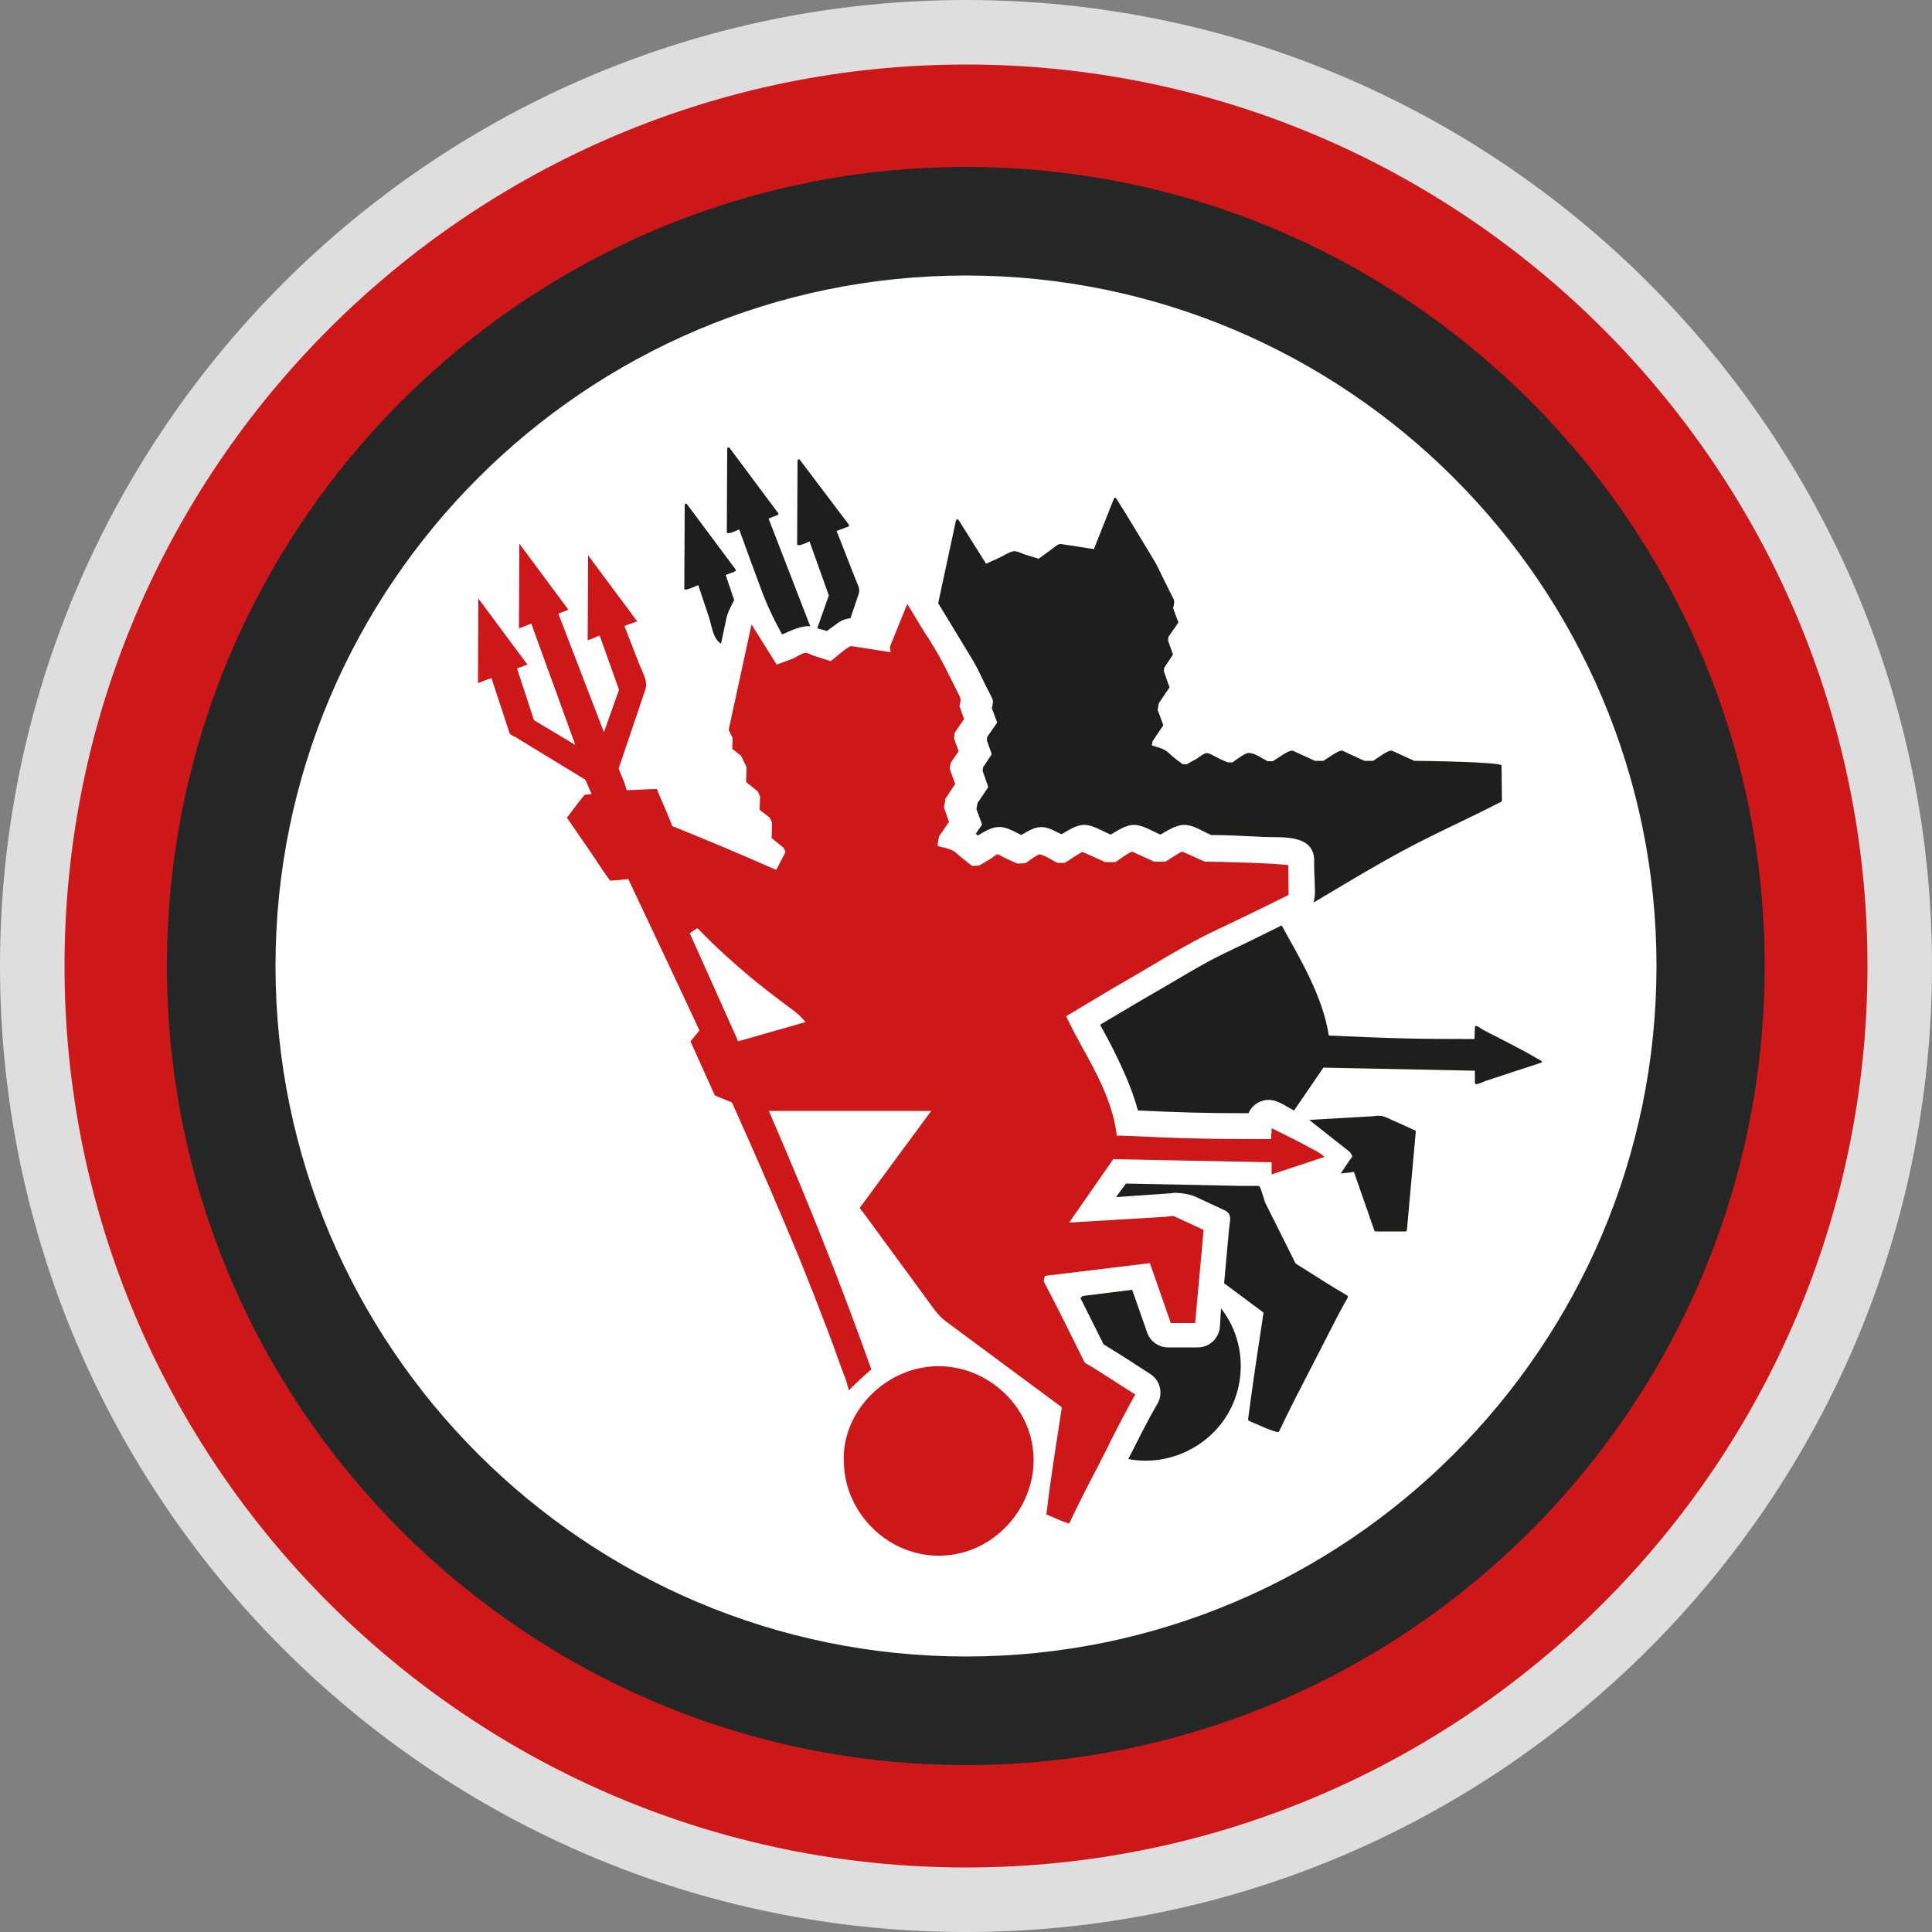
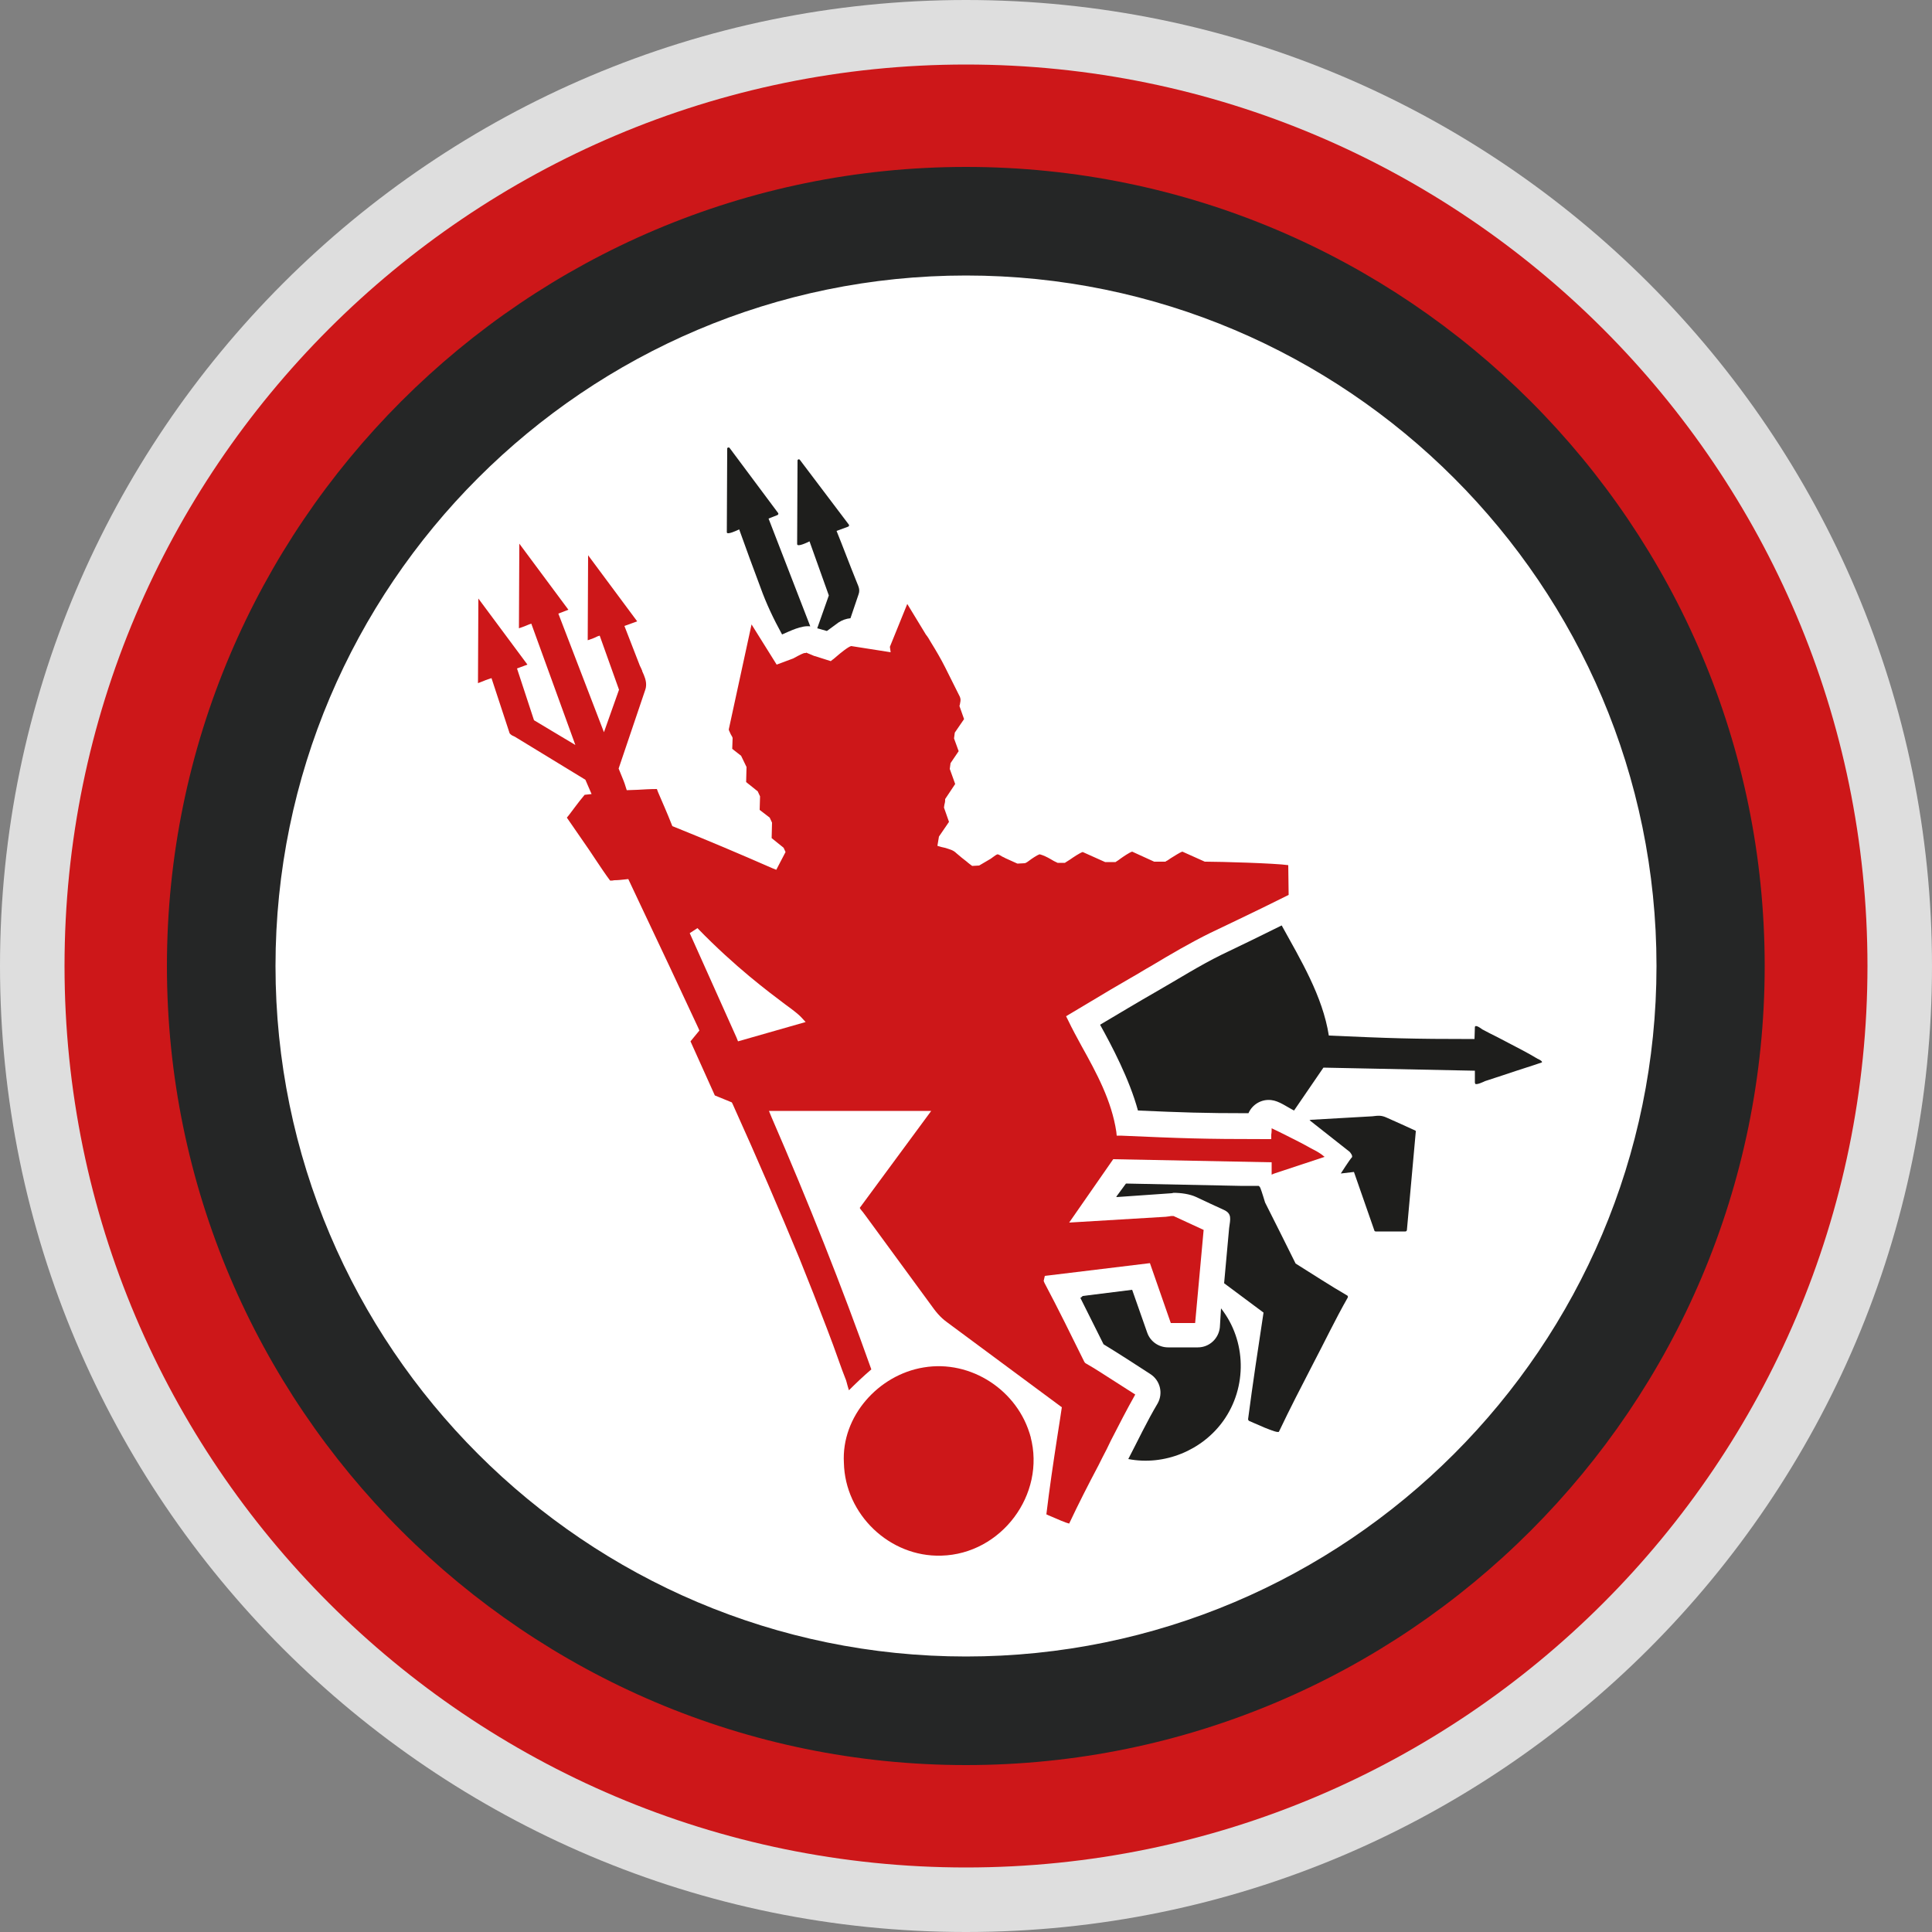
<svg xmlns="http://www.w3.org/2000/svg" version="1.1" id="Livello_1" x="0px" y="0px" viewBox="0 0 500 500" style="enable-background:new 0 0 500 500;" xml:space="preserve">
  <rect x="0" y="0" width="500" height="500" fill="#808080" stroke="none" />
  <style type="text/css">
	.st0{fill:#DEDEDE;}
	.st1{fill:#CD1719;}
	.st2{fill:#FFFFFF;}
	.st3{fill:#252626;}
	.st4{fill:#1E1E1C;}
</style>
  <g>
    <path class="st0" d="M250,500C112.1,500,0,387.9,0,250S112.1,0,250,0c137.9,0,250,112.1,250,250S387.9,500,250,500" />
    <path class="st1" d="M250,483.3C121.4,483.3,16.7,378.6,16.7,250C16.7,121.4,121.4,16.7,250,16.7S483.3,121.4,483.3,250   C483.3,378.6,378.7,483.3,250,483.3" />
    <path class="st2" d="M438.4,249.9c0,104.2-84.5,188.7-188.7,188.7c-104.2,0-188.7-84.5-188.7-188.7c0-104.2,84.5-188.7,188.7-188.7   C353.9,61.2,438.4,145.7,438.4,249.9" />
    <path class="st3" d="M250,456.8C136,456.8,43.2,364,43.2,250S136,43.2,250,43.2c114,0,206.7,92.7,206.7,206.8S364,456.8,250,456.8    M250,71.3c-98.5,0-178.7,80.2-178.7,178.7c0,98.5,80.2,178.7,178.7,178.7c98.5,0,178.7-80.2,178.7-178.7   C428.7,151.5,348.5,71.3,250,71.3" />
-     <path class="st4" d="M254.5,176.2c0.7,1.5,1.5,2.9,2.2,4.4c0.5,0.9,0.2,1.6,0,2.7l1.3,3.5c0,0.1,0,0.2,0,0.3l-2.5,3.6l-0.1,0.9   l1.2,3.4c0,0.1,0,0.2,0,0.3l-2.2,3.3l-0.1,0.9l1.4,4c0,0.1,0,0.2,0,0.3l-2.7,4l-0.3,1.6l1.4,3.8c0,0.1,0,0.2,0,0.3l-1.6,2.3   l0.6,0.4c2.1-1.2,4.2-2.7,6.9-2c1.5,0.4,2.9,1.2,4.3,1.9c1.9-1.1,3.7-2.3,5.9-2c1.6,0.2,3.1,1.2,4.5,1.8c2.2-1.2,4.4-2.9,7-2.3   c1.9,0.4,3.9,1.6,5.7,2.4c2.2-1.2,4.5-3,7.2-2.4c1.9,0.4,3.9,1.6,5.7,2.4c2.2-1.2,4.6-3,7.3-2.4c2,0.4,4,1.7,5.8,2.5   c4.5,0,9.1,0.3,13.6,0.5c4.6,0.2,12.8-0.8,13.1,5.8c0,1.6,0,3.1,0.1,4.7c0,2.1,0.4,4.5-0.3,6.5c10-5.9,20-12.1,30.5-17.2   c6-3,12.1-5.8,18.1-8.9c0.1-0.1,0.2-0.2,0.2-0.3l-0.1-9.1c0-0.9-20.5-1.2-22.6-1.2c-1.9-0.9-3.8-1.7-5.7-2.6   c-0.9-0.4-4.1,2.1-4.9,2.6h-2.3c-1.9-0.9-3.8-1.7-5.6-2.6c-0.9-0.4-4.1,2.1-5,2.6l-2.2,0c-1.9-0.9-3.8-1.7-5.7-2.6   c-0.9-0.4-4.3,2.2-5.2,2.7l-1.3,0c-1.3-0.6-3.3-2.1-4.7-2.1c-0.8-0.4-3.7,1.9-4.4,2.4l-1.3,0c-0.9-0.4-1.9-0.8-2.8-1.3   c-0.7-0.3-1.8-1.1-2.6-1.1c-0.7,0-1.9,1-2.5,1.4c-0.9,0.5-1.8,1-2.7,1.5l-1,0c-1.2-0.9-2.5-1.8-3.6-2.9c-1.2-1.2-2.7-1.4-4.4-2   l0.2-1.1l2.7-4c0.1-0.1,0.1-0.2,0-0.3l-1.4-3.8l0.3-1.7l2.7-4c0.1-0.1,0.1-0.2,0-0.3l-1.4-4l0.1-0.9l2.2-3.3c0.1-0.1,0.1-0.2,0-0.3   l-1.2-3.4l0.1-1l2.5-3.6c0.1-0.1,0.1-0.2,0-0.3l-1.3-3.5c0.2-1,0.5-1.7,0-2.6c-0.8-1.6-1.6-3.2-2.4-4.8c-0.9-1.9-1.8-3.8-2.9-5.6   c-3.1-5.1-6.2-10.3-9.4-15.4c-0.1-0.1-0.2-0.2-0.3-0.2c-0.1,0-0.2,0.1-0.3,0.2l-5.2,13.1c-2.8-0.4-5.7-0.9-8.5-1.3   c-0.8-0.1-1.4,0.6-2.1,1.1c-1.2,0.9-2.5,1.8-3.7,2.7c-1.2-0.4-2.4-0.7-3.6-1.1c-0.6-0.2-2.4-1.1-3-0.8c-1,0.1-2.4,1.1-3.3,1.5   c-1.2,0.6-2.5,1.1-3.7,1.7l-7.1-11.3c-0.1-0.1-0.2-0.2-0.4-0.2c-0.1,0-0.2,0.1-0.3,0.3l-4.6,21.4c2.9,4.8,5.9,9.7,8.8,14.5   C252.7,172.4,253.6,174.3,254.5,176.2" />
    <path class="st4" d="M191.3,137c1.8,5,3.6,10,5.5,15c1.5,4.2,3.4,8.2,5.6,12.2c2.1-0.9,5-2.4,7.3-2.1l-10.8-27.9l2.3-0.9   c0.2-0.1,0.3-0.3,0.2-0.5l-12.6-16.9c-0.2-0.2-0.6-0.1-0.6,0.2l-0.1,21.6C188,138.6,190.9,137.2,191.3,137" />
-     <path class="st4" d="M180.7,151.4c0.9,2.8,1.9,5.6,2.8,8.4c0.7,2.2,1,5.5,3.1,6.8c0.4-1.7,0.7-3.5,1.1-5.2c0.4-2.1,0.6-2.9,2.3-6.1   l-2.2-6.5l2.4-0.9c0.2-0.1,0.3-0.3,0.2-0.5l-12.6-16.9c-0.2-0.3-0.6-0.1-0.6,0.2l-0.1,21.7C177.1,153.1,180.3,151.6,180.7,151.4" />
    <path class="st4" d="M209.5,140.1l5,14l-3,8.5l2.5,0.7l3-2.2c0.9-0.6,2-1,3.1-1.1c0.7-2.1,1.4-4.1,2.1-6.2c0.5-1.4-0.2-2.3-0.7-3.7   c-1.7-4.2-3.3-8.5-5-12.7l3-1.1c0.2-0.1,0.3-0.3,0.2-0.5L207,119c-0.1-0.1-0.2-0.2-0.4-0.1s-0.2,0.2-0.2,0.3l-0.1,21.6   C206.3,141.7,209.1,140.3,209.5,140.1" />
    <path class="st4" d="M315.7,343.5c-0.3,2.9-2.7,5.2-5.7,5.2h-7.7c-2.4,0-4.6-1.5-5.4-3.8l-3.9-11.1l-12.8,1.6   c-0.2,0.2-0.4,0.4-0.6,0.5c2,4,4,8,6,12c4.1,2.5,8.1,5.1,12.1,7.7c2.5,1.6,3.4,4.9,1.9,7.6c-2.8,4.7-5.1,9.6-7.6,14.4   c9.3,1.8,19.1-2.2,24.6-9.9c6.2-8.7,6-20.7-0.6-29.1L315.7,343.5z" />
    <path class="st1" d="M266.8,372c0,0,0-0.1-0.1-0.2c-0.2-0.7-0.3-1.1-0.3-1.1c0,0.1,0.2,0.8,0.3,1.1c-3.2-11.9-15.4-20-27.7-17.9   c-11.6,1.9-21.3,12.6-20.6,24.7c0.3,13.3,11.8,24.4,25.2,24c15.5-0.4,27.1-15.8,23.1-30.8C266.8,371.8,266.8,371.9,266.8,372" />
    <path class="st4" d="M366.3,292.6c-2.4-1.1-4.8-2.2-7.3-3.3c-1.5-0.7-2.2-0.6-3.9-0.4c-5.3,0.3-10.5,0.6-15.8,0.9l-0.4,0.1   l10.4,8.2c0,0,1,1.1,0.5,1.5c-0.5,0.5-2.8,4.1-2.8,4.1l3.4-0.4l5.3,15.2c0,0.1,0.2,0.2,0.3,0.2h7.7c0.2,0,0.3-0.1,0.4-0.3l2.3-25.5   C366.5,292.8,366.4,292.7,366.3,292.6" />
    <path class="st4" d="M397.9,274c-1.3-0.8-2.6-1.5-3.9-2.2c-2.1-1.1-4.2-2.2-6.3-3.3c-1.4-0.7-2.8-1.4-4.1-2.1   c-0.1-0.1-1.8-1.4-1.9-0.6c0,1.1-0.1,2.1-0.1,3.1c-16.7,0-21.7-0.2-37.7-0.9c-1.6-10.2-7.3-19.6-12.2-28.5   c-5.2,2.6-10.4,5.1-15.6,7.6c-5.7,2.8-11.2,6.3-16.8,9.5c-4.9,2.8-9.7,5.7-14.6,8.6c3,5.4,7.6,14.1,9.8,22.2   c11.4,0.5,16.9,0.7,28.6,0.7c1-2.3,3.4-3.7,5.9-3.4c2,0.2,4.1,1.8,5.9,2.7l7.6-11.1l39.2,0.8v3.1c0,0.1,0.1,0.2,0.1,0.3   c0.4,0.3,2.1-0.5,2.5-0.7c1.9-0.6,3.9-1.3,5.8-1.9c2.9-1,5.9-1.9,8.8-2.9C399.6,274.8,398,274,397.9,274" />
    <path class="st4" d="M335.3,327c-2.6-5.3-5.3-10.6-7.9-15.8c0,0-0.9-3-1.2-3.7c-0.3-0.7-0.6-0.6-0.6-0.6h-4.7l-29.5-0.6l-2.5,3.4   l0.1,0.1l14.3-1v0l0.4-0.1c1.9,0,4.2,0.3,5.9,1.1c1.7,0.8,5.3,2.5,7.1,3.3c2.2,1,1.7,2.4,1.4,4.7l-1.3,14.3l10.2,7.6   c-1.4,9.2-2.8,18.4-4,27.6c0,0.1,0.1,0.3,0.2,0.4c0.8,0.3,7.5,3.5,7.8,2.8c2.8-5.9,5.8-11.7,8.8-17.5c3-5.7,5.8-11.6,9-17.2   c0.1-0.2,0-0.4-0.1-0.5C344.2,332.7,339.8,329.8,335.3,327" />
    <path class="st1" d="M191,269.5l-0.4-1c-4-9-8.1-18-12.1-27l2-1.3c9.8,10.1,18.3,16.4,22.8,19.8c2.1,1.5,3.3,2.5,3.9,3.1l1.3,1.4   L191,269.5z M339.3,297.2c-2.1-1.2-4.3-2.3-6.5-3.4c-1.2-0.6-2.4-1.2-3.7-1.8c0,0.5,0,1.1-0.1,1.6l0,1.2h-1.2   c-16.8,0-21.7-0.2-37.8-0.9l-1,0l-0.1-1c-1.2-8-5.1-15.2-9-22.2c-1.2-2.2-2.4-4.4-3.5-6.7l-0.5-1l6.7-4c3.3-2,6.7-4,10-5.9   c1.8-1,3.5-2.1,5.3-3.1c5-3,10.1-6,15.4-8.6c2.3-1.1,4.6-2.2,6.9-3.3c4.4-2.1,8.9-4.3,13.3-6.5l-0.1-7.7   c-3.4-0.5-17.6-0.9-21.3-0.9h-0.3l-5.8-2.6c-0.7,0.2-2.3,1.3-3,1.7c-0.5,0.3-0.8,0.6-1.1,0.7l-0.3,0.2h-2.9l-5.7-2.6   c-0.7,0.2-2.3,1.3-3,1.8c-0.4,0.3-0.8,0.6-1,0.7l-0.3,0.2H286l-5.8-2.6c-0.7,0.2-2.5,1.4-3.2,1.9c-0.5,0.3-0.9,0.6-1.1,0.7   l-0.3,0.2l-1.9,0l-0.2-0.1c-0.5-0.2-1-0.5-1.5-0.8c-1-0.6-2.1-1.1-2.9-1.3l-0.1,0c-0.6,0.2-2.1,1.2-2.6,1.6   c-0.4,0.3-0.7,0.5-0.9,0.6l-0.3,0.1l-1.9,0.1l-3.1-1.4c-0.2-0.1-0.5-0.3-0.8-0.4c-0.3-0.2-1-0.6-1.2-0.6c-0.3,0-0.9,0.5-1.2,0.7   c-0.3,0.2-0.5,0.4-0.7,0.5l-2.9,1.7l-1.8,0.1c0,0-1.1-0.8-1.4-1.1c-0.9-0.7-1.8-1.4-2.7-2.2c-0.8-0.8-1.7-1-3-1.4l-0.9-0.2l-1-0.3   l0.4-2.4l2.6-3.8l-1.3-3.7l0.1-0.7c0.1-0.4,0.2-0.8,0.2-1.2l0-0.3l2.6-3.9l-1.4-3.9l0.2-1.5l2.1-3.1l-1.2-3.3l0.2-1.5l2.4-3.5   l-1.2-3.4l0.1-0.3c0.3-1.5,0.3-1.6-0.5-3.1l-3.3-6.6c-1.1-2.2-2.4-4.4-3.7-6.5c-0.4-0.7-0.8-1.4-1.3-2l-0.3-0.5l-4.5-7.4l-4.5,11.1   l0.2,1.4l-10.2-1.6c-0.7,0.1-2.9,1.9-3.7,2.6c-0.5,0.4-0.9,0.8-1.1,0.9l-0.5,0.4l-4.1-1.3c-0.2,0-0.5-0.2-0.8-0.3   c-0.4-0.2-1.3-0.5-1.4-0.6l-0.2,0.1l-0.2,0c-0.4,0-1.3,0.5-1.9,0.8c-0.4,0.2-0.7,0.4-1.1,0.6L201,172l-6.5-10.4l-5.9,27.2   c0,0.2,0.4,0.9,0.5,1.2c0.1,0.2,0.3,0.5,0.4,0.7l0.1,0.3l-0.1,2.8l2.3,1.8l1.4,2.9l-0.1,3.9l3,2.4l0.6,1.3l-0.1,3.5l2.6,2l0.6,1.3   l-0.1,4l3.1,2.5l0.5,1.1l-2.4,4.6l-1-0.4c-8.2-3.6-16.7-7.2-25.4-10.7l-0.5-0.2l-0.2-0.5c-1.1-2.8-2.3-5.5-3.5-8.3l-0.3-0.8   c-1.7,0-3.4,0.1-5,0.2l-2.8,0.1c-0.5-1.6-0.7-2.2-0.8-2.4l-1.3-3.2l6.9-20.4c0.1-0.3,0.2-0.7,0.2-1c0.1-1.3-0.4-2.5-1-3.8l0-0.1   c-0.2-0.5-0.4-0.9-0.6-1.3l-4-10.3l3.3-1.2l-12.7-17.1l-0.1,22l1.4-0.5c0.3-0.1,0.7-0.3,1.1-0.5l0.6-0.2l5,14l-3.9,11l-11.8-30.7   l2.6-1l-12.7-17.1l-0.1,21.9l1.4-0.5c0.3-0.1,0.7-0.3,1.2-0.5l0.6-0.2l11.4,31.4l-10.7-6.4l-4.4-13.4l2.7-1l-12.7-17.1l-0.1,21.9   l1.3-0.5c0.4-0.2,1-0.4,1.6-0.6l0.6-0.2l4.7,14.3l0.2,0.2c0.1,0.1,0.3,0.3,0.8,0.5l0.2,0.1c0.1,0,0.2,0.1,0.2,0.1l18.2,11.1   l1.6,3.7l-1.8,0.2c-0.9,1.1-1.8,2.2-2.6,3.3c-0.7,0.9-1.3,1.8-2,2.6l5.8,8.4c0.6,0.9,1.2,1.8,1.8,2.7c1.2,1.8,2.4,3.6,3.6,5.2   c0.4,0,0.7,0,1.1-0.1c0.9,0,1.8-0.1,2.7-0.2l0.9-0.1l3.3,7c5,10.5,9.9,21,14.8,31.5l0.3,0.7l-2.3,2.8l6.3,14l4.4,1.8l0.2,0.4   c6.6,14.6,12.2,27.7,17.3,40c2.5,6.2,4.9,12.3,7.1,18.1c1.1,2.9,2.2,5.8,3.2,8.7c0.5,1.4,1,2.8,1.6,4.3c0.1,0.2,0.2,0.5,0.3,0.9   c0.1,0.5,0.4,1.4,0.6,2.1c1.9-1.9,3.8-3.7,5.8-5.4c-7.6-21.4-16.3-43.3-25.8-65.2l-0.7-1.7h42l-18.5,25.1c0.2,0.4,0.6,0.8,0.9,1.2   c0.2,0.3,0.4,0.5,0.6,0.8l16.7,22.8c1.5,2.1,2.5,3.4,4.4,4.8l29.7,22c0,0-0.8,5.4-1.2,7.8c-1,6.5-2,13.2-2.8,19.9   c0.1,0.1,0.3,0.1,0.4,0.2c2.8,1.2,4.6,2,5.5,2.2c2.4-5.1,5-10.2,7.6-15.1l1-2c0.8-1.5,1.5-2.9,2.2-4.4c2-3.9,4.1-8,6.3-11.9   c-2-1.3-4.1-2.6-6.1-3.9c-2.2-1.4-4.3-2.8-6.6-4.1l-0.3-0.2l-0.2-0.3c-3.4-6.9-6.8-13.8-10.3-20.4l-0.2-0.5l0.3-1.3l27.2-3.3   l5.4,15.5h6.3l2.2-24.1l-7.8-3.6c0,0-0.1,0-0.2,0c-0.3,0-0.6,0-1,0.1c-0.3,0-0.5,0.1-0.8,0.1l-25,1.5l11.4-16.4l41,0.8v3.2   c0.2-0.1,0.9-0.4,1-0.4l12.7-4.2C341.8,298.5,340.7,297.9,339.3,297.2" />
  </g>
</svg>